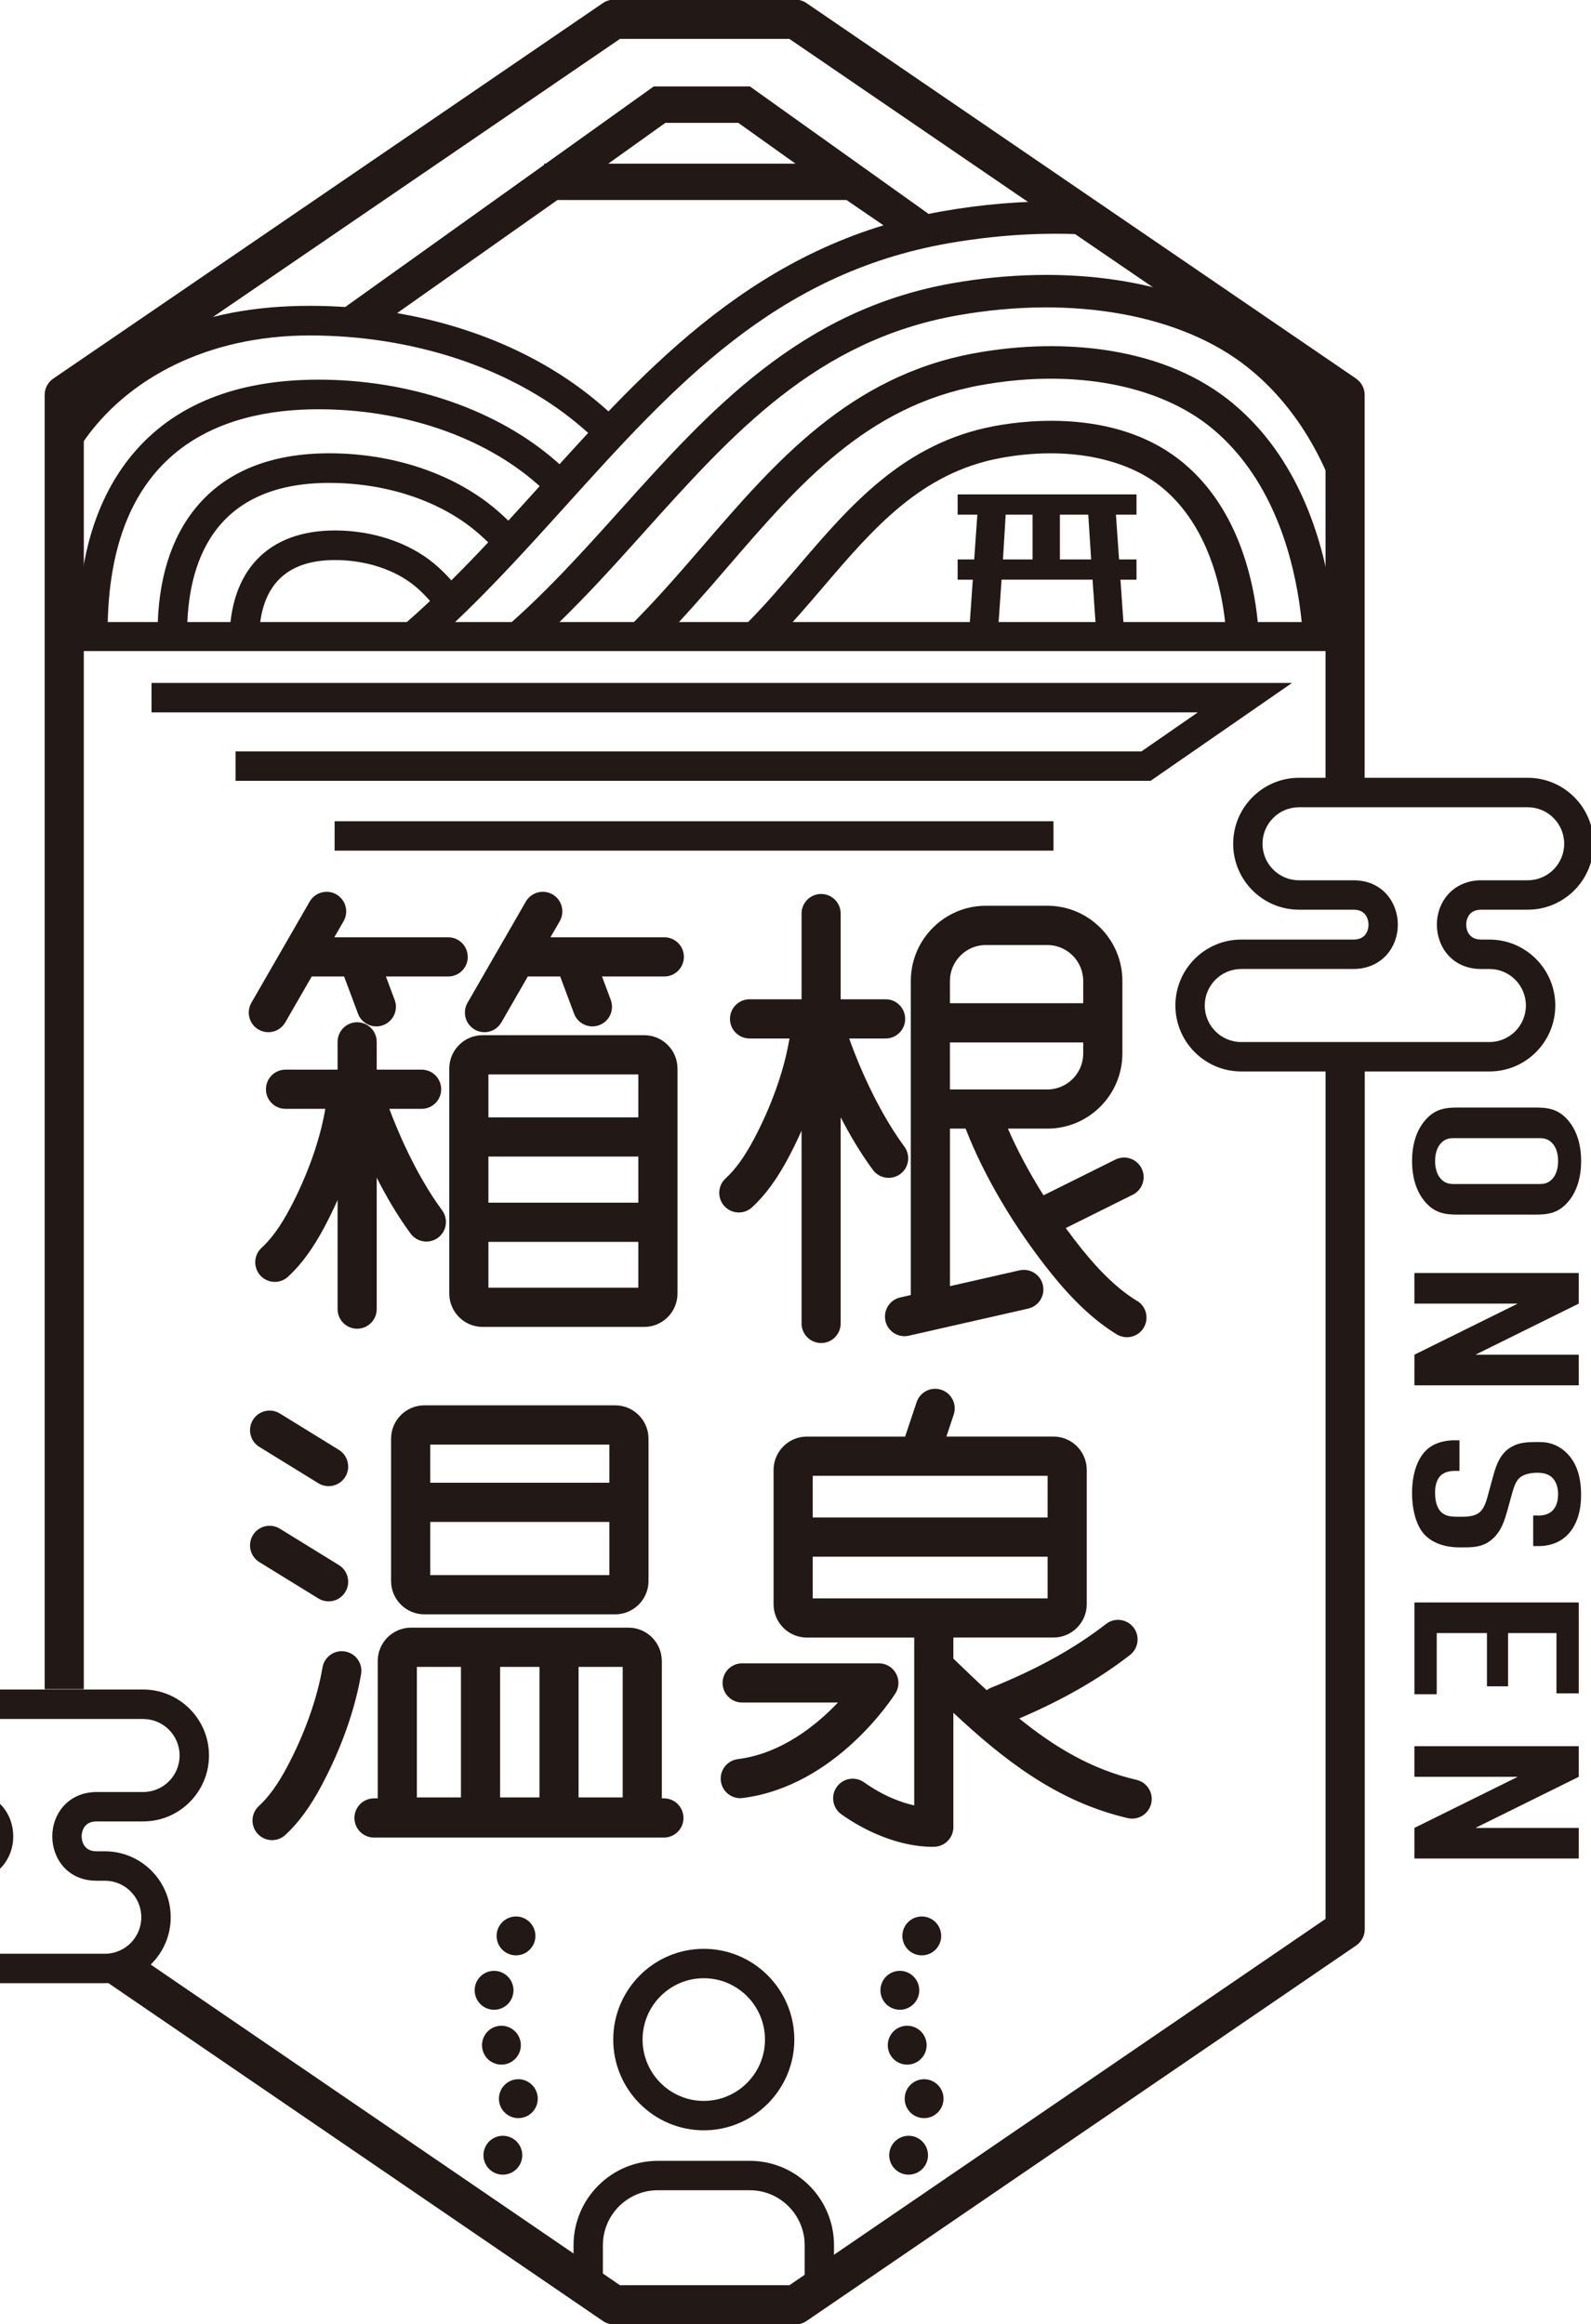
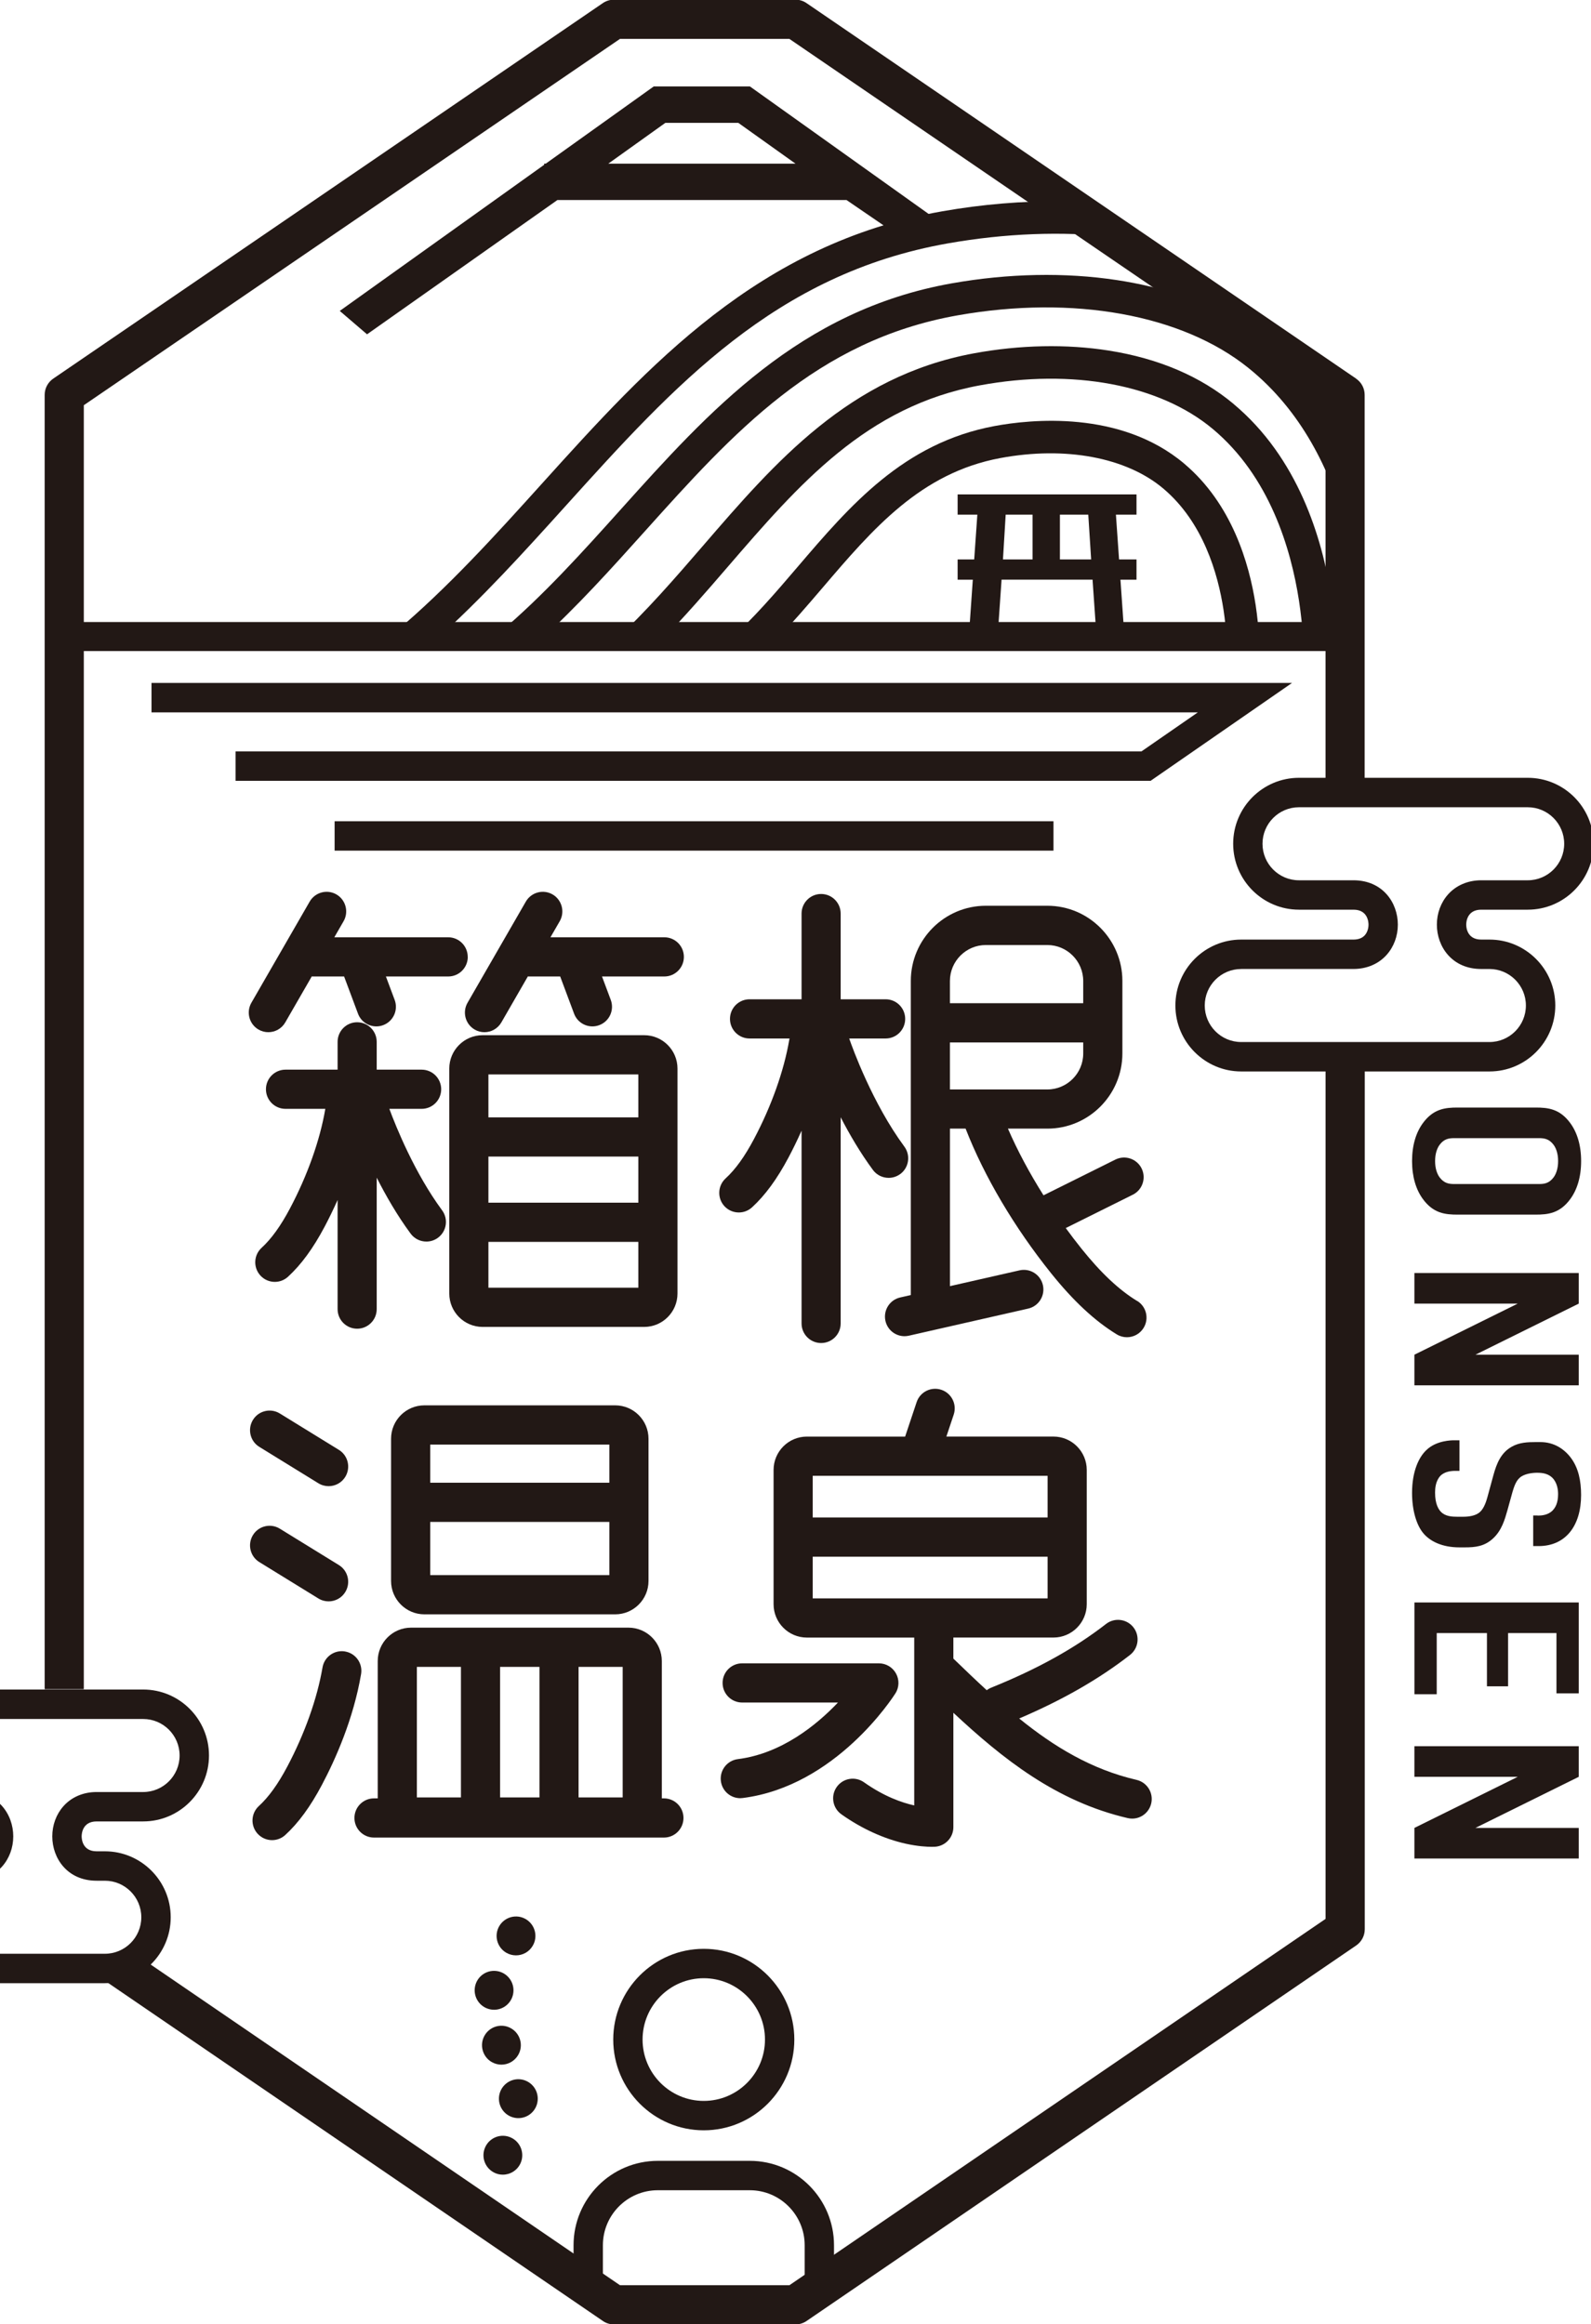
<svg xmlns="http://www.w3.org/2000/svg" width="115" height="168" viewBox="0 0 115 168" fill="none">
  <g clip-path="url(#clip0_1964_18069)">
-     <path d="M43.312 32.039C42.768 31.513 42.215 31.019 41.672 30.569C36.8 26.552 29.771 24.249 22.384 24.249C14.997 24.249 9.137 27.366 5.961 32.023L4.871 30.061C8.469 24.784 14.36 22.107 22.384 22.107C30.408 22.107 37.781 24.588 43.027 28.915C43.615 29.4 44.21 29.933 44.793 30.497L43.312 32.037V32.039ZM23.019 29.584C28.914 29.584 34.523 31.42 38.407 34.623C38.997 35.108 39.574 35.641 40.173 36.248L41.692 34.745C41.041 34.084 40.41 33.506 39.763 32.971C35.504 29.46 29.403 27.444 23.019 27.444C17.072 27.444 12.543 29.268 9.559 32.865C6.961 35.996 5.644 40.317 5.644 45.708H7.779C7.779 32.38 16.066 29.584 23.019 29.584ZM23.818 34.908C27.851 34.908 31.684 36.16 34.332 38.345C35.02 38.913 35.69 39.574 36.44 40.429L38.043 39.014C37.215 38.07 36.466 37.333 35.688 36.69C32.665 34.198 28.337 32.766 23.816 32.766C19.574 32.766 16.334 34.076 14.191 36.659C12.333 38.9 11.389 41.98 11.389 45.813H13.524C13.524 40.837 15.31 34.906 23.816 34.906L23.818 34.908ZM24.21 40.484C26.433 40.484 28.539 41.17 29.988 42.364C30.629 42.892 31.175 43.524 31.671 44.13L33.322 42.773C32.757 42.083 32.129 41.358 31.346 40.712C29.522 39.208 26.922 38.345 24.21 38.345C19.365 38.345 16.588 41.253 16.588 46.325H18.723C18.723 42.45 20.569 40.484 24.208 40.484H24.21Z" fill="#221815" />
    <path d="M83.168 56.441H17.029V54.314H82.509L86.582 51.494H10.952V49.367H93.389L83.168 56.441Z" fill="#221815" />
    <path d="M76.148 59.364H24.186V61.489H76.148V59.364Z" fill="#221815" />
    <path d="M82.15 35.738H69.218V37.203H70.644L70.417 40.439H69.218V41.903H70.316L69.987 46.622L72.06 46.724L72.395 41.901H78.971L79.307 46.724L81.318 46.622L80.988 41.903H82.148V40.439H80.887L80.661 37.203H82.148V35.738H82.15ZM72.496 40.439L72.692 37.203H74.635V40.439H72.494H72.496ZM78.87 40.439H76.612V37.203H78.662L78.87 40.439Z" fill="#221815" />
    <path d="M110.993 80.06C111.893 80.06 112.757 80.148 113.521 81.21C113.997 81.873 114.286 82.78 114.286 83.93C114.286 85.08 113.997 85.987 113.521 86.65C112.757 87.712 111.891 87.8 110.993 87.8H105.359C104.461 87.8 103.595 87.712 102.831 86.65C102.355 85.987 102.066 85.08 102.066 83.93C102.066 82.78 102.355 81.873 102.831 81.21C103.595 80.148 104.461 80.06 105.359 80.06H110.993ZM111.248 85.588C111.605 85.588 111.961 85.545 112.283 85.124C112.47 84.88 112.623 84.481 112.623 83.93C112.623 83.379 112.47 82.98 112.283 82.736C111.961 82.317 111.605 82.272 111.248 82.272H105.106C104.749 82.272 104.393 82.315 104.071 82.736C103.884 82.98 103.731 83.379 103.731 83.93C103.731 84.481 103.884 84.88 104.071 85.124C104.395 85.543 104.749 85.588 105.106 85.588H111.248Z" fill="#221815" />
    <path d="M114.115 94.233L106.647 97.926H114.115V100.138H102.235V97.926L109.703 94.233H102.235V92.022H114.115V94.233Z" fill="#221815" />
    <path d="M111.145 109.556C111.401 109.556 111.891 109.533 112.231 109.18C112.419 108.982 112.621 108.649 112.621 108.009C112.621 107.699 112.569 107.28 112.299 106.925C111.959 106.505 111.485 106.46 111.094 106.46C110.772 106.46 110.177 106.526 109.855 106.813C109.567 107.057 109.431 107.499 109.33 107.829L108.957 109.178C108.769 109.841 108.549 110.615 107.939 111.19C107.31 111.786 106.632 111.853 105.887 111.853H105.479C104.273 111.853 103.358 111.433 102.847 110.791C102.39 110.217 102.066 109.199 102.066 107.916C102.066 106.346 102.559 105.328 103.101 104.82C103.83 104.112 104.951 104.112 105.104 104.112H105.493V106.324H105.172C104.9 106.324 104.426 106.367 104.119 106.677C103.762 107.053 103.729 107.606 103.729 107.893C103.729 108.734 103.985 109.11 104.154 109.285C104.475 109.618 104.968 109.639 105.324 109.639H105.765C106.173 109.639 106.682 109.572 106.987 109.285C107.292 108.998 107.444 108.468 107.512 108.224L107.953 106.609C108.174 105.814 108.479 105.016 109.276 104.574C109.82 104.265 110.414 104.242 111.007 104.242H111.347C112.332 104.242 113.078 104.75 113.554 105.392C114.096 106.121 114.284 107.051 114.284 108.067C114.284 110.279 113.181 111.76 111.211 111.76H110.822V109.548H111.143L111.145 109.556Z" fill="#221815" />
    <path d="M114.115 115.836V122.404H112.503V118.048H109.006V121.896H107.479V118.048H103.849V122.47H102.237V115.836H114.117H114.115Z" fill="#221815" />
    <path d="M114.115 128.439L106.647 132.132H114.115V134.344H102.235V132.132L109.703 128.439H102.235V126.227H114.115V128.439Z" fill="#221815" />
    <path d="M97.065 44.964H4.56V47.062H97.065V44.964Z" fill="#221815" />
    <path d="M35.758 157.068C35.055 156.739 34.748 155.905 35.076 155.201C35.401 154.497 36.234 154.191 36.937 154.517C37.639 154.844 37.946 155.68 37.619 156.384C37.382 156.896 36.875 157.198 36.345 157.198C36.149 157.198 35.947 157.157 35.758 157.068ZM37.355 153.107C36.584 153.045 36.007 152.369 36.067 151.595C36.129 150.82 36.805 150.242 37.577 150.302C38.348 150.366 38.927 151.041 38.865 151.816C38.807 152.553 38.194 153.111 37.468 153.111C37.431 153.111 37.394 153.111 37.357 153.107H37.355ZM35.537 149.055C34.87 148.664 34.641 147.803 35.03 147.132C35.42 146.461 36.277 146.231 36.949 146.624C37.619 147.012 37.847 147.873 37.456 148.546C37.194 148.995 36.726 149.245 36.244 149.245C36.005 149.245 35.762 149.183 35.539 149.055H35.537ZM35.412 145.244C34.653 145.077 34.177 144.327 34.342 143.567C34.509 142.809 35.257 142.33 36.013 142.497C36.77 142.665 37.248 143.412 37.083 144.172C36.939 144.829 36.359 145.277 35.715 145.277C35.614 145.277 35.513 145.267 35.412 145.244ZM36.582 141.149C35.916 140.75 35.696 139.889 36.092 139.222C36.487 138.555 37.349 138.334 38.014 138.732C38.68 139.129 38.9 139.992 38.503 140.657C38.241 141.101 37.775 141.345 37.297 141.345C37.052 141.345 36.805 141.281 36.582 141.149Z" fill="#221815" />
-     <path d="M65.087 157.068C64.384 156.739 64.077 155.905 64.404 155.201C64.73 154.497 65.562 154.191 66.265 154.517C66.968 154.844 67.273 155.68 66.947 156.384C66.71 156.896 66.201 157.198 65.672 157.198C65.474 157.198 65.274 157.157 65.084 157.068H65.087ZM66.683 153.107C65.913 153.045 65.334 152.369 65.396 151.595C65.457 150.82 66.131 150.242 66.906 150.302C67.677 150.366 68.256 151.041 68.194 151.816C68.134 152.553 67.52 153.111 66.797 153.111C66.76 153.111 66.723 153.111 66.686 153.107H66.683ZM64.868 149.055C64.198 148.664 63.97 147.803 64.361 147.132C64.749 146.461 65.608 146.231 66.28 146.624C66.949 147.012 67.178 147.873 66.787 148.546C66.525 148.995 66.055 149.245 65.573 149.245C65.334 149.245 65.093 149.183 64.87 149.055H64.868ZM64.74 145.244C63.984 145.075 63.506 144.327 63.673 143.567C63.84 142.809 64.586 142.33 65.344 142.497C66.1 142.665 66.578 143.412 66.413 144.172C66.269 144.827 65.688 145.277 65.043 145.277C64.944 145.277 64.841 145.267 64.74 145.244ZM65.911 141.149C65.245 140.75 65.027 139.889 65.422 139.222C65.818 138.555 66.679 138.334 67.345 138.732C68.01 139.129 68.229 139.992 67.833 140.659C67.572 141.101 67.106 141.345 66.626 141.345C66.383 141.345 66.135 141.281 65.911 141.149Z" fill="#221815" />
    <path d="M107.661 77.451H89.715C87.094 77.451 84.959 75.314 84.959 72.684C84.959 70.055 87.092 67.918 89.715 67.918H97.832C98.188 67.918 98.464 67.812 98.65 67.604C98.819 67.414 98.918 67.133 98.918 66.838C98.918 66.658 98.866 65.757 97.834 65.757H93.892C91.269 65.757 89.136 63.62 89.136 60.991C89.136 58.362 91.269 56.224 93.892 56.224H110.43C113.053 56.224 115.186 58.362 115.186 60.991C115.186 63.62 113.053 65.757 110.43 65.757H107.063C106.033 65.757 105.981 66.658 105.981 66.838C105.981 67.017 106.033 67.918 107.063 67.918H107.663C110.284 67.918 112.419 70.055 112.419 72.684C112.419 75.314 110.286 77.451 107.663 77.451H107.661ZM89.715 70.045C88.262 70.045 87.081 71.228 87.081 72.684C87.081 74.141 88.262 75.324 89.715 75.324H107.661C109.113 75.324 110.294 74.141 110.294 72.684C110.294 71.228 109.113 70.045 107.661 70.045H107.061C104.959 70.045 103.859 68.432 103.859 66.84C103.859 66.018 104.145 65.243 104.663 64.659C105.25 63.998 106.103 63.632 107.061 63.632H110.428C111.881 63.632 113.062 62.449 113.062 60.993C113.062 59.537 111.881 58.353 110.428 58.353H93.89C92.437 58.353 91.256 59.537 91.256 60.993C91.256 62.449 92.437 63.632 93.89 63.632H97.832C99.936 63.632 101.038 65.245 101.038 66.838C101.038 67.66 100.752 68.434 100.232 69.019C99.645 69.68 98.792 70.043 97.832 70.043H89.715V70.045Z" fill="#221815" />
    <path d="M7.581 143.356H-10.365C-12.986 143.356 -15.121 141.219 -15.121 138.59C-15.121 135.961 -12.988 133.823 -10.365 133.823H-2.248C-1.892 133.823 -1.616 133.718 -1.43 133.509C-1.261 133.319 -1.162 133.04 -1.162 132.743C-1.162 132.563 -1.214 131.663 -2.246 131.663H-6.188C-8.809 131.663 -10.944 129.525 -10.944 126.896C-10.944 124.267 -8.811 122.129 -6.188 122.129H10.35C12.973 122.129 15.106 124.267 15.106 126.896C15.106 129.525 12.973 131.663 10.35 131.663H6.983C5.953 131.663 5.902 132.561 5.902 132.743C5.902 132.925 5.953 133.823 6.983 133.823H7.583C10.204 133.823 12.339 135.961 12.339 138.59C12.339 141.219 10.206 143.356 7.583 143.356H7.581ZM-10.365 135.95C-11.818 135.95 -12.998 137.134 -12.998 138.59C-12.998 140.046 -11.818 141.229 -10.365 141.229H7.581C9.034 141.229 10.214 140.046 10.214 138.59C10.214 137.134 9.034 135.95 7.581 135.95H6.981C4.879 135.95 3.779 134.337 3.779 132.745C3.779 131.923 4.066 131.148 4.583 130.564C5.17 129.903 6.023 129.538 6.981 129.538H10.348C11.801 129.538 12.982 128.354 12.982 126.898C12.982 125.442 11.801 124.259 10.348 124.259H-6.19C-7.643 124.259 -8.824 125.442 -8.824 126.898C-8.824 128.354 -7.643 129.538 -6.19 129.538H-2.248C-0.144 129.538 0.958 131.151 0.958 132.743C0.958 133.565 0.672 134.339 0.152 134.924C-0.435 135.585 -1.288 135.948 -2.248 135.948H-10.365V135.95Z" fill="#221815" />
    <path d="M47.989 129.996H47.837V120.069C47.837 118.738 46.757 117.656 45.43 117.656H29.71C28.383 117.656 27.303 118.738 27.303 120.069V129.996H27.033C26.252 129.996 25.619 130.63 25.619 131.413C25.619 132.196 26.252 132.83 27.033 132.83H47.989C48.77 132.83 49.403 132.196 49.403 131.413C49.403 130.63 48.77 129.996 47.989 129.996ZM41.82 120.492H45.008V129.928H41.82V120.492ZM36.147 120.492H38.993V129.928H36.147V120.492ZM30.132 120.492H33.318V129.928H30.132V120.492Z" fill="#221815" />
    <path d="M24.944 119.377C24.173 119.245 23.443 119.763 23.311 120.536C22.928 122.776 22.026 125.321 20.765 127.7C20.093 128.968 19.421 129.902 18.712 130.55C18.135 131.079 18.094 131.975 18.622 132.554C18.9 132.859 19.283 133.016 19.666 133.016C20.006 133.016 20.348 132.894 20.62 132.644C21.572 131.773 22.438 130.589 23.264 129.03C24.253 127.163 25.547 124.257 26.099 121.015C26.231 120.242 25.714 119.511 24.944 119.379V119.377Z" fill="#221815" />
    <path d="M30.674 116.694H44.468C45.795 116.694 46.875 115.612 46.875 114.282V103.999C46.875 102.669 45.795 101.586 44.468 101.586H30.674C29.347 101.586 28.267 102.669 28.267 103.999V114.282C28.267 115.612 29.347 116.694 30.674 116.694ZM31.097 104.424H44.045V107.179H31.097V104.424ZM31.097 110.013H44.045V113.858H31.097V110.013Z" fill="#221815" />
    <path d="M18.745 104.589L23.013 107.219C23.244 107.361 23.499 107.429 23.753 107.429C24.229 107.429 24.692 107.19 24.958 106.754C25.366 106.087 25.16 105.213 24.494 104.804L20.227 102.175C19.561 101.764 18.69 101.973 18.282 102.64C17.874 103.307 18.08 104.181 18.745 104.589Z" fill="#221815" />
    <path d="M18.745 112.917L23.013 115.546C23.244 115.688 23.499 115.756 23.753 115.756C24.229 115.756 24.692 115.517 24.958 115.081C25.366 114.414 25.16 113.54 24.494 113.131L20.227 110.502C19.561 110.091 18.69 110.3 18.282 110.967C17.874 111.634 18.08 112.508 18.745 112.917Z" fill="#221815" />
    <path d="M82.152 128.66C78.886 127.902 76.189 126.262 73.669 124.222C76.809 122.881 79.439 121.374 81.68 119.628C82.297 119.147 82.408 118.257 81.93 117.639C81.45 117.022 80.561 116.91 79.945 117.39C77.685 119.149 74.967 120.657 71.637 121.997C71.52 122.045 71.415 122.107 71.32 122.177C70.516 121.438 69.716 120.671 68.911 119.893V118.371H76.146C77.473 118.371 78.552 117.288 78.552 115.958V106.256C78.552 104.926 77.473 103.843 76.146 103.843H68.406L68.936 102.255C69.183 101.514 68.783 100.71 68.043 100.463C67.303 100.215 66.502 100.615 66.255 101.357L65.424 103.845H58.321C56.994 103.845 55.915 104.928 55.915 106.258V115.96C55.915 117.29 56.994 118.373 58.321 118.373H66.082V130.506C65.181 130.306 63.893 129.854 62.451 128.833C61.812 128.383 60.93 128.534 60.479 129.174C60.028 129.814 60.18 130.698 60.819 131.151C62.284 132.187 63.891 132.921 65.463 133.272C66.337 133.466 67.003 133.499 67.345 133.499C67.485 133.499 67.569 133.493 67.596 133.493C68.336 133.439 68.911 132.821 68.911 132.078V123.809C72.478 127.138 76.35 130.223 81.513 131.423C81.621 131.448 81.728 131.46 81.835 131.46C82.478 131.46 83.059 131.018 83.212 130.362C83.389 129.6 82.915 128.837 82.152 128.66ZM75.723 106.681V109.692H58.744V106.681H75.723ZM58.744 112.528H75.723V115.539H58.744V112.528Z" fill="#221815" />
    <path d="M64.722 122.41C64.998 121.974 65.014 121.421 64.765 120.969C64.516 120.516 64.042 120.235 63.527 120.235H53.644C52.863 120.235 52.23 120.869 52.23 121.652C52.23 122.435 52.863 123.069 53.644 123.069H60.568C59.002 124.717 56.475 126.762 53.331 127.16C52.556 127.259 52.008 127.968 52.105 128.744C52.195 129.461 52.803 129.984 53.506 129.984C53.566 129.984 53.625 129.979 53.685 129.971C60.417 129.118 64.549 122.681 64.722 122.406V122.41Z" fill="#221815" />
    <path d="M33.808 69.169C33.808 68.386 33.176 67.752 32.395 67.752H24.165L24.834 66.592C25.224 65.914 24.993 65.047 24.317 64.654C23.641 64.264 22.776 64.496 22.384 65.173L18.17 72.486C17.781 73.163 18.012 74.031 18.688 74.423C18.91 74.551 19.153 74.613 19.394 74.613C19.883 74.613 20.359 74.359 20.62 73.905L22.535 70.582C22.568 70.584 22.603 70.586 22.638 70.586H24.872L25.877 73.275C26.089 73.845 26.629 74.194 27.202 74.194C27.367 74.194 27.536 74.165 27.699 74.103C28.43 73.829 28.801 73.011 28.527 72.278L27.894 70.586H32.399C33.18 70.586 33.812 69.952 33.812 69.169H33.808Z" fill="#221815" />
    <path d="M34.307 74.423C34.53 74.551 34.773 74.613 35.014 74.613C35.502 74.613 35.978 74.359 36.24 73.905L38.154 70.582C38.187 70.584 38.222 70.586 38.257 70.586H40.491L41.496 73.275C41.709 73.845 42.249 74.194 42.822 74.194C42.986 74.194 43.155 74.165 43.318 74.103C44.05 73.829 44.42 73.011 44.147 72.278L43.514 70.586H48.018C48.799 70.586 49.432 69.952 49.432 69.169C49.432 68.386 48.799 67.752 48.018 67.752H39.788L40.458 66.592C40.847 65.914 40.617 65.047 39.941 64.654C39.265 64.264 38.399 64.496 38.008 65.173L33.794 72.486C33.404 73.163 33.635 74.031 34.311 74.423H34.307Z" fill="#221815" />
    <path d="M46.563 74.83H34.882C33.555 74.83 32.475 75.912 32.475 77.242V93.504C32.475 94.834 33.555 95.917 34.882 95.917H46.563C47.891 95.917 48.97 94.834 48.97 93.504V77.242C48.97 75.912 47.891 74.83 46.563 74.83ZM46.141 77.666V80.77H35.304V77.666H46.141ZM46.141 83.603V86.937H35.304V83.603H46.141ZM35.304 93.081V89.772H46.141V93.081H35.304Z" fill="#221815" />
    <path d="M28.142 80.154H30.476C31.257 80.154 31.89 79.52 31.89 78.738C31.89 77.955 31.257 77.321 30.476 77.321H27.229V75.311C27.229 74.529 26.596 73.894 25.815 73.894C25.034 73.894 24.402 74.529 24.402 75.311V77.321H20.637C19.856 77.321 19.223 77.955 19.223 78.738C19.223 79.52 19.856 80.154 20.637 80.154H23.516C23.516 80.154 23.512 80.173 23.509 80.183C23.126 82.424 22.221 84.971 20.962 87.348C20.291 88.616 19.619 89.549 18.91 90.198C18.333 90.727 18.294 91.623 18.82 92.201C19.098 92.507 19.481 92.662 19.864 92.662C20.204 92.662 20.546 92.54 20.818 92.29C21.772 91.416 22.636 90.235 23.462 88.676C23.757 88.118 24.08 87.466 24.402 86.741V94.63C24.402 95.413 25.034 96.047 25.815 96.047C26.596 96.047 27.229 95.413 27.229 94.63V85.126C27.892 86.435 28.712 87.86 29.681 89.174C29.959 89.549 30.386 89.748 30.82 89.748C31.113 89.748 31.408 89.657 31.659 89.471C32.288 89.006 32.419 88.118 31.956 87.488C29.974 84.799 28.632 81.474 28.142 80.152V80.154Z" fill="#221815" />
    <path d="M82.19 94.04C80.889 93.247 79.577 92.014 78.178 90.269C77.784 89.777 77.403 89.277 77.034 88.771L81.879 86.361C82.579 86.014 82.863 85.163 82.517 84.461C82.169 83.759 81.322 83.474 80.621 83.821L75.427 86.404C74.415 84.8 73.543 83.17 72.855 81.584H75.705C78.695 81.584 81.128 79.145 81.128 76.148V70.909C81.128 67.912 78.695 65.473 75.705 65.473H71.258C68.268 65.473 65.835 67.912 65.835 70.909V93.614L65.068 93.788C64.306 93.961 63.83 94.719 64.001 95.483C64.149 96.142 64.732 96.588 65.379 96.588C65.482 96.588 65.587 96.576 65.692 96.553L74.316 94.593C75.079 94.42 75.555 93.662 75.383 92.898C75.21 92.133 74.454 91.656 73.692 91.828L68.664 92.97V81.582H69.795C71.136 85.031 73.319 88.726 75.975 92.038C77.584 94.044 79.138 95.49 80.722 96.456C80.951 96.597 81.205 96.663 81.456 96.663C81.934 96.663 82.4 96.421 82.666 95.981C83.072 95.312 82.859 94.44 82.192 94.034L82.19 94.04ZM71.256 68.312H75.703C77.133 68.312 78.297 69.479 78.297 70.913V72.517H68.662V70.913C68.662 69.479 69.826 68.312 71.256 68.312ZM68.662 75.353H78.297V76.152C78.297 77.586 77.133 78.752 75.703 78.752H68.662V75.353Z" fill="#221815" />
    <path d="M65.072 84.868C65.701 84.403 65.832 83.515 65.369 82.885C63.055 79.746 61.614 75.741 61.382 75.068H64.015C64.796 75.068 65.428 74.434 65.428 73.651C65.428 72.868 64.796 72.234 64.015 72.234H60.765V66.038C60.765 65.256 60.133 64.622 59.352 64.622C58.571 64.622 57.938 65.256 57.938 66.038V72.234H54.178C53.397 72.234 52.764 72.868 52.764 73.651C52.764 74.434 53.397 75.068 54.178 75.068H57.071C57.062 75.101 57.054 75.134 57.048 75.167C56.665 77.408 55.762 79.952 54.501 82.331C53.829 83.6 53.158 84.533 52.449 85.181C51.872 85.71 51.833 86.607 52.358 87.185C52.636 87.49 53.02 87.645 53.403 87.645C53.743 87.645 54.085 87.523 54.357 87.274C55.309 86.402 56.174 85.219 57.001 83.659C57.295 83.104 57.617 82.453 57.938 81.73V95.665C57.938 96.448 58.571 97.082 59.352 97.082C60.133 97.082 60.765 96.448 60.765 95.665V80.762C61.406 82.003 62.185 83.335 63.094 84.568C63.372 84.944 63.798 85.142 64.233 85.142C64.526 85.142 64.821 85.051 65.072 84.865V84.868Z" fill="#221815" />
    <path d="M50.87 153.991C47.262 153.991 44.326 151.048 44.326 147.431C44.326 143.815 47.262 140.872 50.87 140.872C54.478 140.872 57.415 143.815 57.415 147.431C57.415 151.048 54.478 153.991 50.87 153.991ZM50.87 142.997C48.43 142.997 46.446 144.986 46.446 147.431C46.446 149.877 48.43 151.866 50.87 151.866C53.31 151.866 55.294 149.877 55.294 147.431C55.294 144.986 53.31 142.997 50.87 142.997Z" fill="#221815" />
    <path d="M60.283 165.599H58.163V162.299C58.163 160.108 56.384 158.323 54.196 158.323H47.544C45.358 158.323 43.578 160.106 43.578 162.299V165.599H41.457V162.299C41.457 158.935 44.188 156.198 47.544 156.198H54.196C57.553 156.198 60.283 158.935 60.283 162.299V165.599Z" fill="#221815" />
    <path d="M66.15 17.853L68.183 16.221L54.204 6.248H47.254L39.448 11.829H39.335V11.911L24.558 22.475L26.53 24.166L40.289 14.46H61.188L66.15 17.853ZM43.967 11.831L48.093 8.881H53.366L57.501 11.831H43.967Z" fill="#221815" />
    <path d="M85.604 33.52C80.984 29.619 74.468 30.317 71.88 30.798C65.303 32.023 61.423 36.567 57.668 40.96C56.09 42.808 54.456 44.718 52.655 46.325H56.034C57.233 45.082 58.356 43.773 59.453 42.49C63.1 38.219 66.547 34.183 72.309 33.111C77.013 32.236 81.417 33.062 84.089 35.319C86.948 37.734 88.033 41.428 88.441 44.103C88.551 44.822 88.623 45.567 88.664 46.325H91.015C90.972 45.445 90.889 44.58 90.762 43.748C90.294 40.675 89.018 36.404 85.602 33.52H85.604Z" fill="#221815" />
    <path d="M89.169 29.202C86.789 27.211 83.753 25.912 80.147 25.342C77.096 24.859 73.724 24.927 70.399 25.54C61.377 27.203 56.014 33.422 50.827 39.436C48.797 41.788 46.702 44.211 44.414 46.325H47.783C49.475 44.597 51.058 42.767 52.603 40.974C57.751 35.006 62.614 29.367 70.823 27.856C77.528 26.62 83.826 27.798 87.662 31.009C91.761 34.436 93.313 39.654 93.894 43.428C94.038 44.367 94.141 45.336 94.201 46.328H96.554C96.49 45.216 96.377 44.126 96.214 43.071C95.571 38.897 93.828 33.101 89.167 29.204L89.169 29.202Z" fill="#221815" />
    <path d="M31.418 46.327C34.839 43.269 37.93 39.844 40.932 36.519C48.698 27.917 56.032 19.791 68.515 17.593C72.686 16.858 76.756 16.713 80.512 17.12L76.754 14.551C73.924 14.524 71.004 14.764 68.109 15.274C54.833 17.612 46.881 26.42 39.191 34.939C35.842 38.649 32.378 42.486 28.523 45.726L29.026 46.325H31.418V46.327Z" fill="#221815" />
    <path d="M68.814 20.478C57.802 22.426 51.227 29.747 44.868 36.827C42.113 39.894 39.265 43.064 36.098 45.739L36.592 46.327H38.991C41.725 43.843 44.204 41.084 46.613 38.401C52.986 31.304 59.008 24.602 69.224 22.795C77.576 21.317 85.425 22.733 90.222 26.585C94.114 29.71 96.158 34.07 97.232 37.957V31.558C95.934 29.111 94.162 26.748 91.74 24.791L89.263 23.097C86.824 21.695 83.964 20.736 80.72 20.245C76.995 19.679 72.88 19.759 68.818 20.478H68.814Z" fill="#221815" />
    <path d="M97.228 75.622C96.447 75.622 95.814 76.256 95.814 77.038V138.708L57.06 165.189H44.814L9.835 141.287V142.279H6.495V142.436L43.582 167.777C43.817 167.938 44.095 168.023 44.379 168.023H57.499C57.783 168.023 58.062 167.936 58.297 167.777L98.029 140.629C98.415 140.364 98.647 139.926 98.647 139.458V77.04C98.647 76.258 98.015 75.624 97.234 75.624L97.228 75.622Z" fill="#221815" />
    <path d="M98.025 27.37L58.293 0.222C58.058 0.061 57.78 -0.024 57.495 -0.024H44.375C44.091 -0.024 43.813 0.063 43.578 0.222L3.847 27.37C3.462 27.634 3.229 28.072 3.229 28.541V122.105H6.058V29.291L44.812 2.812H57.058L95.812 29.293V56.629C95.812 57.412 96.445 58.046 97.226 58.046C98.007 58.046 98.639 57.412 98.639 56.629V28.543C98.639 28.074 98.409 27.637 98.021 27.372L98.025 27.37Z" fill="#221815" />
  </g>
  <defs>
    <clipPath id="clip0_1964_18069">
      <rect width="115" height="168" fill="white" />
    </clipPath>
  </defs>
</svg>